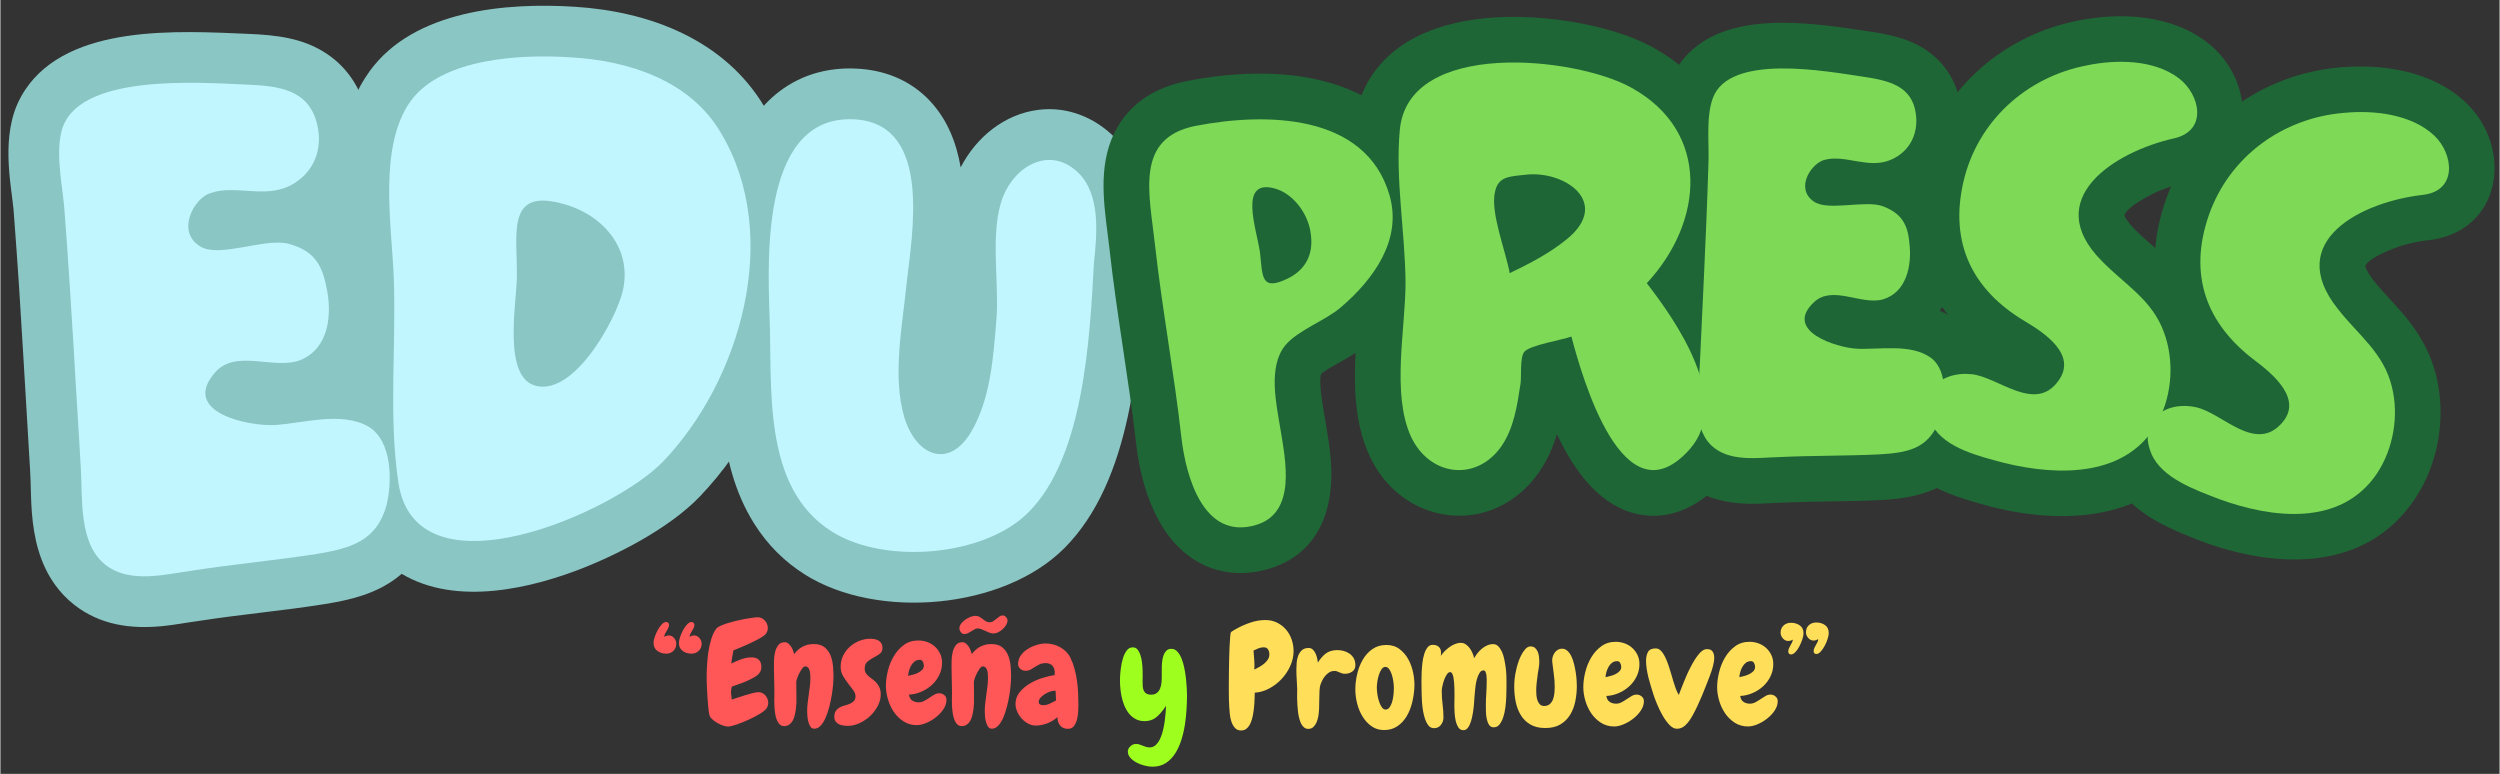
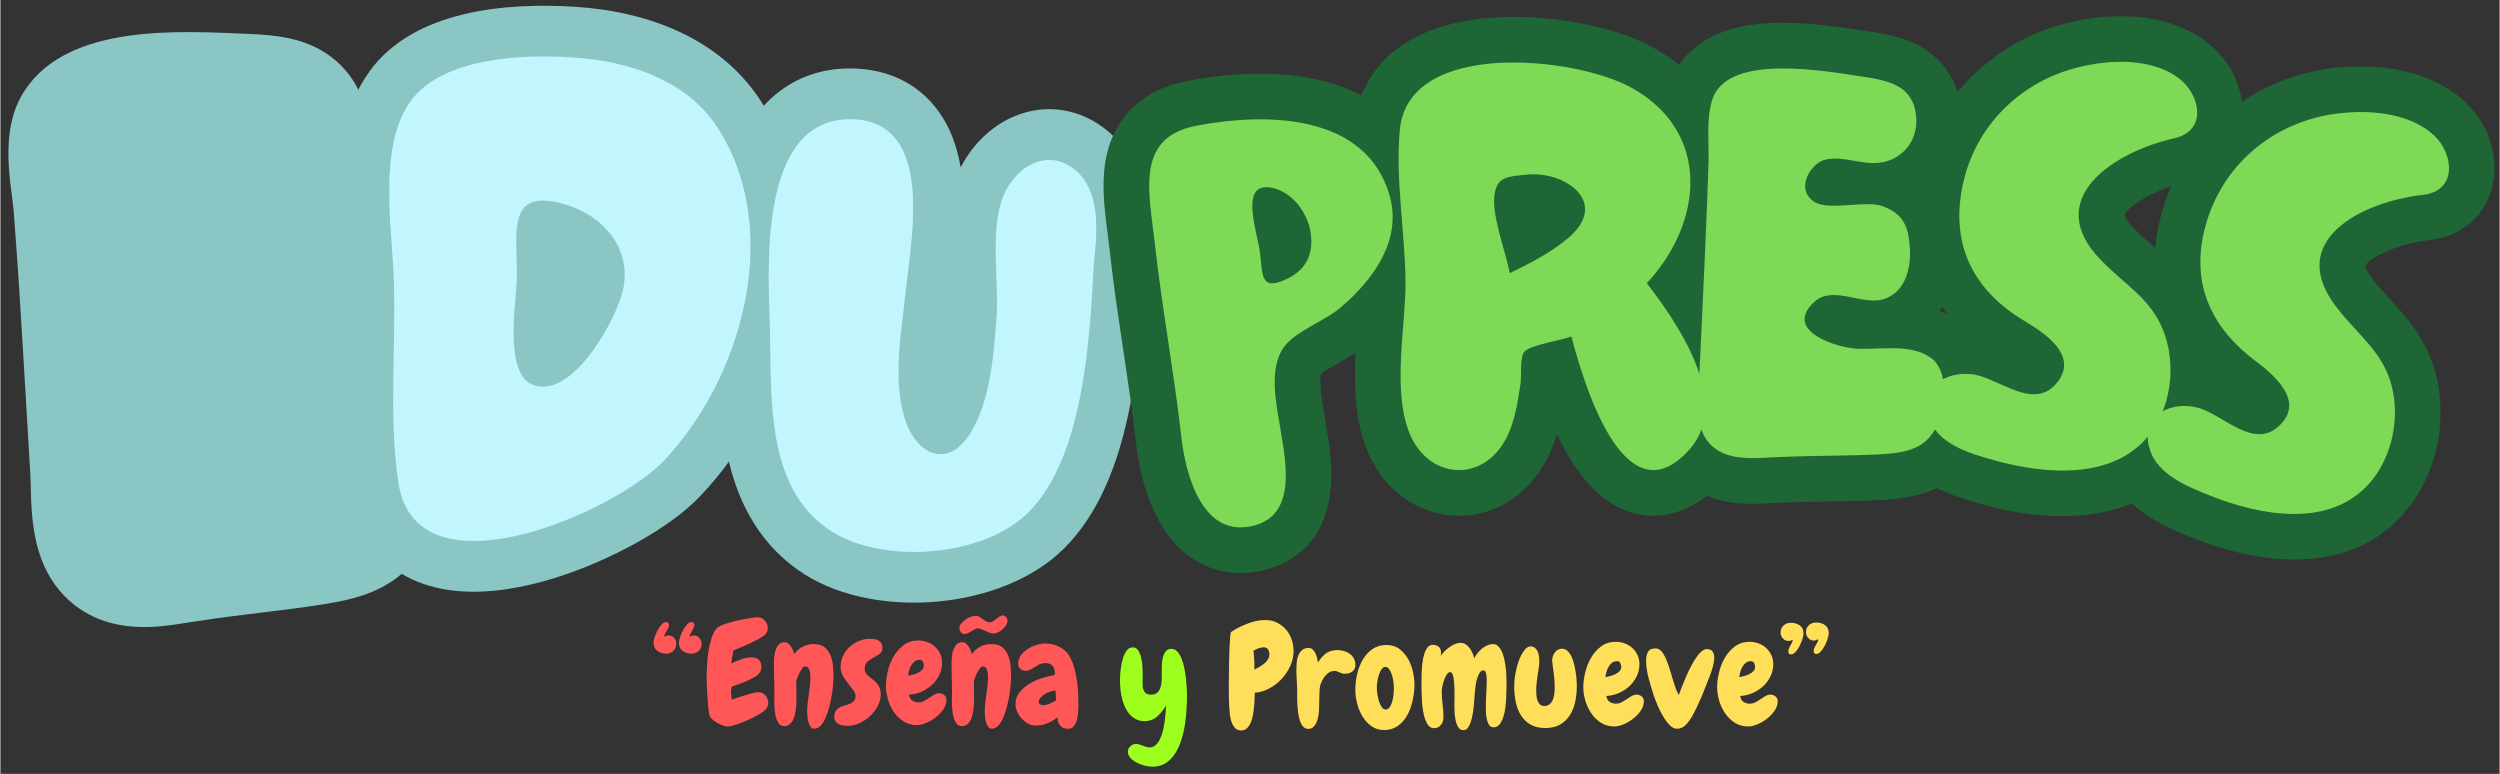
<svg xmlns="http://www.w3.org/2000/svg" xml:space="preserve" width="1163px" height="360px" version="1.1" style="shape-rendering:geometricPrecision; text-rendering:geometricPrecision; image-rendering:optimizeQuality; fill-rule:evenodd; clip-rule:evenodd" viewBox="0 0 1163 360.12">
  <rect x="0" y="0" width="1163" height="360.12" fill="#333333" stroke="none" />
  <defs>
    <style type="text/css">
   
    .fil2 {fill:#1E6636}
    .fil0 {fill:#8AC6C4}
    .fil3 {fill:#7ED957;fill-rule:nonzero}
    .fil5 {fill:#9EFF1F;fill-rule:nonzero}
    .fil1 {fill:#C2F6FF;fill-rule:nonzero}
    .fil4 {fill:#FF5757;fill-rule:nonzero}
    .fil6 {fill:#FFDE59;fill-rule:nonzero}
   
  </style>
  </defs>
  <g id="Capa_x0020_1">
    <path class="fil0" d="M263.34 138.04c1.67,-3.3 2.9,-6.25 3.3,-8.11 0.74,-3.35 -0.59,-6.03 -2.8,-8.07 0.02,0.48 0.04,0.93 0.05,1.32 0.04,1.91 0.07,3.81 0.05,5.72 -0.02,2.13 -0.29,5.41 -0.6,9.14z" />
    <path class="fil0" d="M161.91 228.53c-5.17,-33.09 -1.16,-65.54 -2.48,-98.62 -0.49,-12.38 -1.91,-24.62 -2.14,-37.06 -0.39,-20.68 2.04,-42.5 14.54,-59.73 20.57,-28.37 63.41,-32.03 95.65,-29.96 34.77,2.23 69.54,15.36 88.12,46.64 33.8,56.93 13.68,135.56 -30.17,181.3 -14.12,14.73 -38.68,27.42 -57.63,34.51 -26.24,9.8 -61.55,16.59 -85.75,-1.74 -11.5,-8.7 -17.94,-21.25 -20.14,-35.34z" />
    <path class="fil0" d="M157.61 98.79c8.98,6.79 14.54,16.69 17.09,29.46 3.45,15.3 1.99,31.79 -5.96,44.39 4.93,1.04 9.74,2.79 14.38,5.47l0.18 0.1 0.18 0.11c20.91,12.6 24.5,40.76 19.1,62.58l-0.09 0.37 -0.11 0.36c-3.08,10.96 -8.86,20.41 -18.02,27.32 -9.88,7.44 -21.3,10.2 -33.26,12.13 -19.33,3.11 -38.85,4.78 -58.18,7.79l-0.28 0.04 -0.27 0.04c-5.68,0.75 -11.24,1.85 -16.97,2.42 -14.81,1.46 -29.05,-0.52 -41.08,-9.95 -3.38,-2.65 -6.35,-5.76 -8.86,-9.24 -7.15,-9.9 -9.86,-21.6 -10.82,-33.57 -0.53,-6.48 -0.43,-12.91 -0.8,-19.37 -1.03,-18.03 -2.17,-36.06 -3.21,-54.08 -1.21,-21.05 -2.58,-42.09 -4.18,-63.11l-0.03 -0.28 -0.01 -0.29c-0.3,-5.78 -1.33,-11.74 -1.93,-17.52 -0.99,-9.43 -1.29,-18.98 0.96,-28.26 1.2,-4.94 3.24,-9.61 6.05,-13.85 20.48,-30.83 71.57,-27.44 104.06,-26.08 12.99,0.55 25.51,1.92 36.6,9.44 9.54,6.47 15.52,15.96 18.21,27.08 4.2,17.4 -0.64,34.7 -12.75,46.5z" />
-     <path class="fil1" d="M89.28 265.54c19.42,-3.03 38.97,-4.79 58.07,-7.78 15.96,-2.65 27.68,-6.13 32.3,-22.53 2.68,-10.79 2.87,-29.92 -8.36,-36.68 -12.55,-7.26 -30.4,-1.54 -43.69,-0.76 -12.03,0.64 -43.92,-5.83 -27.75,-24.43 9.63,-11.21 27.59,-1.02 39.81,-5.83 13.41,-5.56 14.89,-21.64 11.94,-34.37 -2.12,-10.92 -6.56,-16.81 -17.7,-19.77 -10.79,-2.67 -31.78,6.57 -40.6,1.46 -11.85,-6.7 -3.35,-22.57 4.35,-24.98 11.66,-4.1 25.44,2.71 37.49,-3.67 10.55,-5.58 15.11,-16.57 12.26,-28.36 -3.97,-16.45 -18.13,-17.81 -32.84,-18.48 -21.74,-0.87 -79.54,-5.54 -86.17,21.91 -2.89,11.77 0.99,27.27 1.6,38.99 1.62,21.15 2.92,42.34 4.22,63.53 0.96,18.05 2.24,36.06 3.21,54.1 0.87,14.23 -1.04,35.13 11.46,44.94 11.46,8.97 27.85,4.36 40.4,2.71z" />
    <path class="fil0" d="M446.86 77.89c7.17,-13.94 20.28,-24.8 36.18,-26.78 13.37,-1.67 26.05,3.39 35.48,12.82 16.47,16.47 16.12,39.05 13.88,60.45 -2.31,42.23 -5.95,99.38 -37.36,130.78 -28.39,28.38 -86.73,33.41 -120.47,12.33 -9.73,-6.08 -17.71,-14.11 -23.8,-23.82 -18.33,-29.25 -15.25,-63.48 -16.47,-96.2 -0.56,-15.16 -0.8,-30.14 0.86,-45.26 2.39,-21.81 8.99,-45.55 27.18,-59.54 11.14,-8.57 24.56,-11.78 38.44,-10.58 12.18,1.05 23.26,5.84 31.71,14.8 8.17,8.66 12.41,19.56 14.37,31z" />
    <path class="fil1" d="M387.08 247.46c24.46,15.36 70.83,11.55 91.26,-9 25.95,-25.81 28.63,-81.5 30.52,-115.96 1.4,-13.23 3.23,-31.5 -7.04,-41.88 -12.92,-12.81 -29.21,-3.99 -35.19,10.76 -6.42,16.31 -1.69,39.89 -3.15,57.55 -1.43,17.36 -2.72,36.94 -11.94,52.38 -10.28,16.94 -25.35,10.94 -30.87,-6.99 -5.72,-19.21 -0.93,-42.64 1,-62.17 2.5,-22.66 12.07,-73.33 -22.92,-76.53 -44.49,-3.66 -41.74,63.26 -40.85,90.97 1.38,33.47 -3.76,80.37 29.18,100.87z" />
    <path class="fil1" d="M185.24 224.89c8.55,54.13 100.35,13.61 123.15,-10.13 35.77,-37.35 55.71,-104.78 26.9,-152.9 -14.24,-24.37 -42.73,-33.55 -69.32,-35.14 -22.8,-1.58 -60.15,0 -75.03,20.26 -15.19,21.21 -8.86,57.62 -7.91,81.99 1.26,31.34 -2.53,64.9 2.21,95.92zm64.27 -45.27c-16.15,-3.48 -9.18,-39.25 -9.18,-50.96 0.31,-19 -5.07,-40.52 19.94,-34.19 18.99,4.43 33.87,20.26 29.44,40.52 -2.85,12.98 -22.16,48.75 -40.2,44.63z" />
    <path class="fil2" d="M614.57 173.98c-1.37,4.29 1.41,18.23 2.05,22.16 0.99,6.1 2.05,12.08 2.52,18.26 1.69,22.2 -5.43,43.34 -28.82,50.28 -11.28,3.36 -22.91,2.62 -33.22,-3.29 -18.74,-10.75 -26.29,-34.77 -28.6,-55.02 -3.44,-30.18 -9.03,-60.07 -12.36,-90.28 -0.27,-2.4 -0.57,-4.79 -0.88,-7.18 -2.16,-16.71 -4.33,-34.37 4.52,-49.71 7.02,-12.15 18.78,-18.82 32.27,-21.47 11.82,-2.32 24.04,-3.62 36.08,-3.46 35.2,0.46 68.27,14.29 78.75,50.78 8.42,29.3 -7.52,55.29 -28.99,73.86 -4.83,4.18 -10.31,7.23 -15.83,10.36 -1.78,1.01 -5.78,3.17 -7.49,4.71z" />
    <path class="fil2" d="M902.46 144.64c2.95,1.22 5.79,2.77 8.5,4.76l0.16 0.11 0.15 0.11c16.39,12.42 17.17,36.09 10.67,53.96l-0.12 0.32 -0.12 0.31c-8.45,21.13 -24.98,27.32 -46.08,28.46 -15.58,0.83 -31.18,0.51 -46.75,1.26l-0.25 0.01 -0.25 0.01c-4.59,0.11 -9.1,0.52 -13.72,0.49 -12.5,-0.1 -24.18,-3.1 -33.38,-12.04 -2.62,-2.54 -4.85,-5.43 -6.66,-8.6 -8.43,-14.76 -5.83,-28.58 -5.06,-44.24 0.71,-14.37 1.32,-28.74 2.02,-43.1 0.81,-16.76 1.5,-33.52 2,-50.29l0.01 -0.25 0.01 -0.26c0.25,-4.55 -0.06,-9.33 -0.05,-13.92 0.01,-7.84 0.62,-15.67 3.28,-23.11 1.47,-4.09 3.61,-7.86 6.38,-11.2 19.58,-23.61 60.18,-16.72 86.86,-12.74 10.73,1.6 20.86,3.89 29.41,11.11 7.47,6.32 11.71,14.89 12.98,24.53 1.85,14.05 -2.99,27.34 -12.85,36.24 5.76,6.3 8.98,14.48 9.89,24.35 1.38,11.92 -0.78,24.23 -7.03,33.72z" />
    <path class="fil2" d="M724.31 202c-1.84,6.25 -4.45,12.25 -8.53,18.04 -21.35,30.27 -63.68,24.98 -78.77,-8.2 -6.85,-15.03 -7.23,-32.24 -6.34,-48.45 0.57,-10.5 2.01,-21.4 1.96,-31.86 -0.13,-24.44 -4.8,-48.18 -2.59,-72.85 0.89,-9.86 4.36,-19.04 10.53,-26.81 16.41,-20.66 46.24,-25.02 70.99,-23.84 18.28,0.87 41.57,5.23 57.71,14.18 43.88,24.32 47.85,72.53 23.46,109.97 4.06,5.96 7.82,12.12 11.09,18.52 11.91,23.25 17.14,50.92 -1.65,72.27 -9.99,11.37 -23.54,19.3 -39.16,16.5 -17.89,-3.2 -30.15,-19.28 -38.7,-37.47z" />
    <path class="fil3" d="M786.22 208.94c19.59,-22.42 -6.39,-59.45 -20.07,-77.15 26.48,-28.49 29.97,-70.46 -7.18,-90.99 -26.09,-14.52 -104.05,-22.71 -107.76,19.78 -2.13,22.66 2.48,47.6 2.67,70.84 0.04,21.24 -6.59,51.55 2.47,71.62 8.42,18.34 30.15,21.55 42.06,4.75 5.95,-8.52 7.44,-19.25 8.98,-29.22 0.51,-3.33 -0.38,-12.11 1.7,-14.79 2.54,-3.22 18.04,-5.62 21.97,-7.17 4.88,18.34 24.11,87.47 55.16,52.33zm-83.87 -81.83c-1.74,-9.98 -9.16,-28.4 -6.82,-37.92 1.51,-6.94 6.31,-7.04 13.83,-7.84 18.54,-2.38 40.39,12.96 19.64,29.9 -8.11,6.66 -17.37,11.39 -26.65,15.86z" />
    <path class="fil3" d="M584.27 244.31c19.01,-5.64 13.76,-30.07 11.37,-44.76 -1.81,-11.2 -5.97,-28.91 2.36,-38.95 6,-7.11 18.83,-11.49 25.98,-17.76 15.02,-12.91 28.4,-31.18 22.47,-51.92 -11.11,-38.56 -58.36,-38.54 -90.31,-32.33 -28.45,5.64 -21.43,31.57 -18.88,55.17 3.36,30.11 8.96,59.85 12.36,90.2 2.04,17.3 10.04,47.67 34.65,40.35zm15.06 -114.83c-13,6.45 -11.93,-1.13 -13.17,-11.91 -1.53,-10.99 -10.59,-35.32 7.71,-29.61 8.65,2.94 15.03,12.38 15.95,21.17 1.21,9 -2.22,16.19 -10.49,20.35z" />
    <path class="fil2" d="M1018.75 167.74c-16.46,-20.8 -20.84,-46.58 -11.15,-74.48 12.24,-35.27 44.22,-58.69 81.12,-61.91 20.36,-1.78 43.24,1.83 58.59,16.4 22.3,21.19 16.74,60.12 -17.41,64.03 -4.06,0.46 -8.13,1.29 -12.05,2.43 -3.71,1.08 -15.54,5.53 -17.33,9.49 0.16,1.8 2.87,5.59 3.84,6.81 5.33,6.74 11.63,12.56 16.9,19.47 5.8,7.6 10.02,15.71 12.29,25.05 4.65,19.15 1.06,40.68 -9.93,57.09 -22.79,34.08 -64.09,32.61 -98.48,20.08l-0.22 -0.08 -0.22 -0.08c-17.18,-6.69 -35.13,-13.88 -43.11,-32.14 -12.56,-28.75 8.98,-53.65 37.16,-52.16z" />
    <path class="fil2" d="M911.94 152.83c-18.64,-18.88 -25.8,-44.01 -19.2,-72.84 8.33,-36.39 37.58,-63.15 73.9,-70.37 20.05,-3.99 43.19,-2.9 60.03,9.92 24.48,18.64 23.18,57.94 -10.33,65.54 -3.99,0.91 -7.94,2.17 -11.72,3.73 -3.57,1.48 -14.84,7.19 -16.19,11.32 0.35,1.77 3.46,5.25 4.55,6.36 6.04,6.11 12.94,11.21 18.93,17.51 6.59,6.92 11.66,14.52 14.94,23.56 6.71,18.53 5.48,40.32 -3.65,57.84 -18.95,36.36 -60.17,39.39 -95.72,30.68l-0.22 -0.05 -0.23 -0.06c-17.81,-4.78 -36.43,-9.98 -46.35,-27.26 -6.66,-11.61 -7.86,-25.38 -1,-37.22 6.77,-11.67 19.25,-17.89 32.26,-18.66z" />
    <path class="fil3" d="M932.54 215.44c25.53,6.25 57.87,6.77 71.81,-19.87 6.38,-12.35 7.23,-27.97 2.51,-40.78 -5.5,-15.4 -18.31,-22.33 -29,-33.37 -28.64,-28.8 5.91,-50.87 33.78,-57.06 15.75,-3.7 11.89,-20.49 2.15,-27.91 -11.63,-8.85 -29.35,-8.86 -43.01,-5.99 -28.05,5.42 -50.83,25.98 -57.32,54.27 -6.51,28.54 4.27,50.22 28.57,64.72 8.91,5.32 24.73,15.55 15.56,27.91 -10.91,15 -28.15,-2.17 -40.46,-3.24 -14.55,-1.51 -26.37,9.37 -18.02,24.01 6.17,10.65 22.3,14.32 33.43,17.31z" />
    <path class="fil3" d="M827.84 212.7c15.63,-0.75 31.27,-0.5 46.65,-1.26 12.85,-0.75 22.43,-2.52 27.48,-15.12 3.02,-8.32 4.79,-23.45 -3.53,-29.76 -9.33,-6.8 -23.95,-3.78 -34.54,-4.28 -9.58,-0.51 -34.29,-8.32 -19.92,-21.68 8.57,-8.07 21.93,1.51 32.02,-1.27 11.09,-3.27 13.61,-15.88 12.35,-26.22 -0.75,-8.82 -3.78,-13.86 -12.35,-17.14 -8.32,-3.03 -25.72,2.52 -32.27,-2.27 -8.83,-6.3 -0.76,-18.15 5.54,-19.41 9.58,-2.27 19.92,4.28 30.01,0.25 8.82,-3.53 13.36,-11.85 12.1,-21.43 -1.77,-13.36 -12.86,-15.63 -24.46,-17.4 -17.14,-2.52 -62.53,-11.09 -70.09,10.09 -3.28,9.07 -1.51,21.68 -2.02,31.01 -0.5,16.89 -1.26,33.78 -2.01,50.68 -0.76,14.37 -1.26,28.74 -2.02,43.11 -0.5,11.34 -3.78,27.73 5.29,36.56 8.32,8.06 21.69,5.8 31.77,5.54z" />
    <path class="fil3" d="M1032.41 232.23c24.69,9 56.79,13.03 73.55,-11.92 7.69,-11.59 10.23,-27.02 6.93,-40.27 -3.79,-15.91 -15.77,-24.19 -25.19,-36.33 -25.34,-31.74 11.41,-49.92 39.79,-53.05 16.06,-1.96 14.05,-19.06 5.18,-27.5 -10.61,-10.06 -28.21,-12 -42.1,-10.64 -28.48,2.34 -53.36,20.29 -62.9,47.7 -9.58,27.67 -1.22,50.39 21.36,67.45 8.27,6.26 22.89,18.15 12.43,29.44 -12.48,13.73 -27.75,-5.23 -39.87,-7.62 -14.3,-3.09 -27.23,6.43 -20.52,21.9 4.96,11.26 20.6,16.66 31.34,20.84z" />
    <path class="fil4" d="M326.32 299.49c0,1.39 -0.45,2.51 -1.36,3.39 -0.92,0.87 -2.04,1.3 -3.38,1.3 -1.57,0 -2.93,-0.42 -4.1,-1.27 -1.17,-0.85 -1.75,-2.1 -1.75,-3.75 0,-0.69 0.18,-1.6 0.55,-2.7 0.37,-1.11 0.83,-2.19 1.4,-3.23 0.56,-1.05 1.19,-1.93 1.88,-2.67 0.7,-0.74 1.39,-1.11 2.09,-1.11 0.34,0 0.64,0.13 0.91,0.39 0.25,0.27 0.39,0.57 0.39,0.91 0,0.52 -0.13,1.02 -0.37,1.5 -0.23,0.48 -0.49,0.94 -0.78,1.4 -0.28,0.47 -0.53,0.92 -0.74,1.38 -0.23,0.45 -0.33,0.9 -0.33,1.33 0.65,-0.43 1.35,-0.66 2.08,-0.66 0.96,0 1.78,0.4 2.47,1.22 0.7,0.8 1.04,1.65 1.04,2.57zm-11.79 0c0,1.39 -0.45,2.51 -1.34,3.39 -0.89,0.87 -2.02,1.3 -3.41,1.3 -1.52,0 -2.87,-0.42 -4.06,-1.27 -1.19,-0.85 -1.79,-2.12 -1.79,-3.82 0,-0.69 0.19,-1.57 0.55,-2.66 0.37,-1.09 0.84,-2.16 1.4,-3.2 0.56,-1.05 1.19,-1.93 1.88,-2.67 0.7,-0.74 1.39,-1.11 2.09,-1.11 0.39,0 0.7,0.13 0.93,0.39 0.25,0.27 0.37,0.57 0.37,0.91 0,0.52 -0.12,1.02 -0.37,1.5 -0.23,0.48 -0.49,0.94 -0.77,1.4 -0.28,0.47 -0.55,0.92 -0.78,1.38 -0.24,0.45 -0.34,0.9 -0.29,1.33 0.64,-0.43 1.34,-0.66 2.08,-0.66 1,0 1.83,0.4 2.5,1.22 0.67,0.8 1.01,1.65 1.01,2.57zm42.78 27.56c0,0.82 -0.22,1.62 -0.65,2.4 -0.44,0.74 -1.46,1.61 -3.06,2.61 -1.61,0.99 -3.39,1.93 -5.34,2.82 -1.96,0.89 -3.84,1.66 -5.67,2.28 -1.82,0.63 -3.17,0.94 -4.04,0.94 -0.6,0 -1.32,-0.14 -2.14,-0.42 -0.82,-0.29 -1.66,-0.64 -2.48,-1.08 -0.82,-0.43 -1.58,-0.93 -2.24,-1.5 -0.68,-0.55 -1.17,-1.1 -1.47,-1.62 -0.18,-0.31 -0.34,-0.91 -0.49,-1.82 -0.15,-0.91 -0.29,-1.98 -0.39,-3.2 -0.11,-1.21 -0.21,-2.5 -0.3,-3.86 -0.09,-1.37 -0.15,-2.68 -0.22,-3.91 -0.07,-1.24 -0.11,-2.34 -0.13,-3.29 -0.02,-0.96 -0.04,-1.66 -0.04,-2.09 0,-1.6 0.06,-3.44 0.17,-5.53 0.1,-2.08 0.31,-4.18 0.61,-6.29 0.31,-2.1 0.76,-4.12 1.35,-6.05 0.57,-1.94 1.37,-3.57 2.37,-4.91 0.3,-0.39 0.91,-0.8 1.82,-1.25 0.92,-0.43 1.98,-0.84 3.23,-1.23 1.23,-0.39 2.56,-0.75 3.99,-1.11 1.44,-0.34 2.83,-0.63 4.15,-0.88 1.32,-0.23 2.52,-0.43 3.61,-0.57 1.09,-0.16 1.91,-0.24 2.47,-0.24 0.65,0 1.27,0.15 1.86,0.42 0.59,0.28 1.09,0.67 1.5,1.14 0.41,0.47 0.73,1.01 0.98,1.6 0.23,0.57 0.35,1.2 0.35,1.85 0,0.56 -0.08,1.03 -0.22,1.42 -0.16,0.39 -0.39,0.83 -0.69,1.3 -0.43,0.57 -1.34,1.25 -2.73,2.02 -1.39,0.78 -2.9,1.55 -4.52,2.31 -1.62,0.76 -3.19,1.44 -4.69,2.05 -1.49,0.61 -2.54,1.04 -3.15,1.3 -0.17,1 -0.36,2.01 -0.55,3.03 -0.2,1.01 -0.34,2.04 -0.42,3.09 1.34,-0.7 2.85,-1.35 4.54,-1.96 1.69,-0.61 3.3,-0.91 4.81,-0.91 3.08,0 4.62,1.51 4.62,4.55 0,0.74 -0.14,1.38 -0.42,1.95 -0.29,0.56 -0.65,1.06 -1.11,1.49 -0.46,0.43 -0.98,0.81 -1.56,1.14 -0.58,0.32 -1.16,0.64 -1.73,0.94 -1.39,0.74 -2.84,1.37 -4.35,1.92 -1.52,0.54 -3.05,1.07 -4.57,1.61 -0.09,0.35 -0.16,0.74 -0.25,1.16 -0.09,0.43 -0.14,0.84 -0.14,1.24 0,0.61 0.05,1.22 0.14,1.83 0.09,0.6 0.16,1.21 0.25,1.82 0.52,-0.18 1.36,-0.45 2.51,-0.85 1.16,-0.39 2.36,-0.78 3.62,-1.17 1.26,-0.39 2.47,-0.72 3.65,-1.01 1.16,-0.28 2.04,-0.42 2.6,-0.42 0.65,0 1.26,0.14 1.83,0.42 0.57,0.28 1.04,0.65 1.43,1.11 0.39,0.46 0.7,0.98 0.95,1.59 0.23,0.61 0.35,1.21 0.35,1.82zm21.37 12.05c-0.74,0 -1.33,-0.33 -1.76,-1.01 -0.44,-0.68 -0.76,-1.44 -0.98,-2.32 -0.22,-0.87 -0.36,-1.76 -0.42,-2.64 -0.07,-0.89 -0.1,-1.58 -0.1,-2.06 0,-1.31 0.07,-2.61 0.23,-3.92 0.14,-1.3 0.32,-2.61 0.51,-3.91 0.2,-1.31 0.38,-2.62 0.52,-3.92 0.16,-1.31 0.24,-2.61 0.24,-3.92 0,-0.52 -0.03,-1.09 -0.07,-1.7 -0.04,-0.61 -0.14,-1.18 -0.29,-1.72 -0.15,-0.55 -0.41,-1 -0.75,-1.35 -0.35,-0.34 -0.8,-0.52 -1.37,-0.52 -0.39,0 -0.82,0.31 -1.3,0.95 -0.47,0.63 -0.91,1.35 -1.32,2.15 -0.41,0.8 -0.77,1.61 -1.05,2.41 -0.27,0.81 -0.42,1.41 -0.42,1.8 0,0.96 0.01,1.92 0.03,2.9 0.03,0.98 0.04,1.96 0.04,2.96l0 3.79c-0.05,0.78 -0.11,1.59 -0.2,2.41 -0.08,0.84 -0.21,1.64 -0.39,2.42 -0.12,0.78 -0.32,1.54 -0.58,2.25 -0.26,0.72 -0.6,1.35 -1.01,1.9 -0.41,0.54 -0.9,0.99 -1.46,1.33 -0.56,0.34 -1.24,0.52 -2.02,0.52 -0.86,0 -1.57,-0.28 -2.14,-0.84 -0.57,-0.57 -1.02,-1.3 -1.37,-2.19 -0.34,-0.89 -0.6,-1.89 -0.74,-3 -0.15,-1.11 -0.27,-2.2 -0.33,-3.25 -0.06,-1.07 -0.08,-2.05 -0.06,-2.95 0.02,-0.89 0.04,-1.59 0.04,-2.11l0 -3.06c0,-1.66 -0.04,-3.29 -0.1,-4.89 -0.07,-1.61 -0.1,-3.22 -0.1,-4.83 0,-0.87 0.01,-1.98 0.03,-3.32 0.02,-1.35 0.18,-2.67 0.49,-3.95 0.3,-1.29 0.8,-2.38 1.5,-3.3 0.69,-0.91 1.71,-1.36 3.05,-1.36 0.61,0 1.16,0.2 1.63,0.6 0.47,0.39 0.9,0.88 1.27,1.43 0.37,0.57 0.67,1.18 0.91,1.82 0.23,0.66 0.42,1.22 0.56,1.7 0.43,-0.61 0.94,-1.2 1.52,-1.75 0.59,-0.57 1.25,-1.07 1.99,-1.5 0.73,-0.44 1.56,-0.78 2.47,-1.05 0.91,-0.25 1.95,-0.39 3.12,-0.39 2.21,0 3.94,0.54 5.18,1.6 1.23,1.07 2.14,2.39 2.73,3.98 0.58,1.59 0.95,3.29 1.07,5.12 0.13,1.82 0.2,3.48 0.2,4.95 0,0.75 -0.07,1.84 -0.2,3.29 -0.12,1.47 -0.33,3.07 -0.61,4.83 -0.29,1.76 -0.67,3.57 -1.15,5.41 -0.47,1.86 -1.04,3.54 -1.7,5.06 -0.65,1.52 -1.42,2.76 -2.31,3.72 -0.9,0.95 -1.91,1.43 -3.03,1.43zm31.78 -37.62c0,1.26 -0.42,2.19 -1.28,2.79 -0.85,0.61 -1.8,1.19 -2.85,1.73 -1.05,0.53 -2,1.18 -2.86,1.91 -0.85,0.75 -1.27,1.85 -1.27,3.32 0,0.78 0.19,1.46 0.55,2.01 0.38,0.57 0.83,1.08 1.38,1.54 0.54,0.45 1.14,0.92 1.8,1.4 0.65,0.47 1.25,1.02 1.8,1.62 0.54,0.61 1,1.34 1.38,2.21 0.36,0.88 0.55,1.93 0.55,3.19 0,1.82 -0.47,3.61 -1.4,5.36 -0.93,1.77 -2.13,3.32 -3.59,4.69 -1.45,1.36 -3.1,2.46 -4.93,3.29 -1.82,0.82 -3.63,1.23 -5.41,1.23 -0.74,0 -1.47,-0.06 -2.22,-0.17 -0.73,-0.1 -1.4,-0.31 -1.99,-0.61 -0.59,-0.31 -1.07,-0.73 -1.46,-1.27 -0.39,-0.54 -0.59,-1.25 -0.59,-2.12 0,-1.21 0.24,-2.15 0.72,-2.82 0.48,-0.68 1.09,-1.21 1.82,-1.6 0.75,-0.39 1.55,-0.69 2.39,-0.91 0.84,-0.21 1.64,-0.49 2.39,-0.81 0.73,-0.32 1.34,-0.74 1.82,-1.27 0.48,-0.52 0.72,-1.25 0.72,-2.21 0,-0.91 -0.35,-1.85 -1.08,-2.83 -0.72,-0.98 -1.51,-2.02 -2.38,-3.12 -0.87,-1.11 -1.67,-2.29 -2.39,-3.54 -0.72,-1.27 -1.08,-2.65 -1.08,-4.17 0,-1.86 0.38,-3.59 1.14,-5.17 0.76,-1.58 1.79,-2.96 3.07,-4.12 1.29,-1.18 2.75,-2.1 4.41,-2.77 1.65,-0.68 3.4,-1.01 5.22,-1.01 0.7,0 1.39,0.07 2.07,0.2 0.66,0.12 1.26,0.35 1.78,0.68 0.53,0.32 0.95,0.75 1.28,1.3 0.32,0.54 0.49,1.22 0.49,2.05zm29.8 24.19c0,1.47 -0.46,2.91 -1.4,4.32 -0.93,1.41 -2.1,2.67 -3.51,3.77 -1.4,1.11 -2.91,2 -4.51,2.66 -1.6,0.68 -3.07,1.02 -4.42,1.02 -2.29,0 -4.33,-0.58 -6.13,-1.73 -1.8,-1.15 -3.31,-2.62 -4.52,-4.39 -1.21,-1.78 -2.13,-3.75 -2.75,-5.89 -0.64,-2.16 -0.95,-4.24 -0.95,-6.29 0,-2.16 0.3,-4.49 0.91,-6.96 0.6,-2.48 1.52,-4.76 2.77,-6.85 1.23,-2.07 2.79,-3.8 4.67,-5.19 1.88,-1.39 4.12,-2.09 6.72,-2.09 1.48,0 2.89,0.24 4.24,0.74 1.34,0.5 2.51,1.21 3.51,2.12 0.98,0.92 1.8,2 2.39,3.26 0.62,1.25 0.92,2.66 0.92,4.23 0,2.03 -0.44,3.94 -1.3,5.72 -0.87,1.79 -2.01,3.32 -3.45,4.63 -1.43,1.3 -3.07,2.36 -4.93,3.16 -1.86,0.8 -3.78,1.24 -5.72,1.33 0.18,1.27 0.68,2.18 1.52,2.74 0.85,0.57 1.86,0.86 3.02,0.86 0.87,0 1.71,-0.22 2.54,-0.66 0.82,-0.43 1.62,-0.92 2.4,-1.45 0.77,-0.55 1.55,-1.03 2.31,-1.47 0.75,-0.43 1.52,-0.65 2.3,-0.65 0.86,0 1.64,0.27 2.33,0.84 0.7,0.57 1.04,1.3 1.04,2.22zm-10.53 -15.96c0,-0.57 -0.15,-1.15 -0.45,-1.75 -0.3,-0.61 -0.78,-0.91 -1.43,-0.91 -0.95,0 -1.75,0.24 -2.39,0.74 -0.66,0.5 -1.2,1.13 -1.63,1.89 -0.43,0.75 -0.77,1.56 -1.01,2.43 -0.23,0.87 -0.37,1.67 -0.42,2.4 0.61,-0.13 1.33,-0.3 2.18,-0.52 0.84,-0.21 1.64,-0.51 2.4,-0.88 0.75,-0.37 1.4,-0.83 1.94,-1.39 0.55,-0.56 0.81,-1.23 0.81,-2.01zm31.6 29.39c-0.74,0 -1.33,-0.33 -1.76,-1.01 -0.44,-0.68 -0.76,-1.44 -0.98,-2.32 -0.22,-0.87 -0.36,-1.76 -0.42,-2.64 -0.07,-0.89 -0.1,-1.58 -0.1,-2.06 0,-1.31 0.07,-2.61 0.23,-3.92 0.14,-1.3 0.32,-2.61 0.51,-3.91 0.2,-1.31 0.38,-2.62 0.52,-3.92 0.16,-1.31 0.24,-2.61 0.24,-3.92 0,-0.52 -0.03,-1.09 -0.07,-1.7 -0.04,-0.61 -0.14,-1.18 -0.29,-1.72 -0.15,-0.55 -0.41,-1 -0.75,-1.35 -0.35,-0.34 -0.8,-0.52 -1.37,-0.52 -0.39,0 -0.82,0.31 -1.3,0.95 -0.47,0.63 -0.91,1.35 -1.32,2.15 -0.41,0.8 -0.77,1.61 -1.05,2.41 -0.27,0.81 -0.42,1.41 -0.42,1.8 0,0.96 0.01,1.92 0.04,2.9 0.02,0.98 0.03,1.96 0.03,2.96l0 3.79c-0.05,0.78 -0.11,1.59 -0.2,2.41 -0.08,0.84 -0.21,1.64 -0.39,2.42 -0.12,0.78 -0.32,1.54 -0.58,2.25 -0.26,0.72 -0.6,1.35 -1.01,1.9 -0.41,0.54 -0.9,0.99 -1.46,1.33 -0.56,0.34 -1.24,0.52 -2.02,0.52 -0.86,0 -1.57,-0.28 -2.14,-0.84 -0.57,-0.57 -1.02,-1.3 -1.37,-2.19 -0.34,-0.89 -0.59,-1.89 -0.74,-3 -0.15,-1.11 -0.27,-2.2 -0.33,-3.25 -0.06,-1.07 -0.08,-2.05 -0.06,-2.95 0.02,-0.89 0.04,-1.59 0.04,-2.11l0 -3.06c0,-1.66 -0.04,-3.29 -0.1,-4.89 -0.07,-1.61 -0.1,-3.22 -0.1,-4.83 0,-0.87 0.01,-1.98 0.03,-3.32 0.02,-1.35 0.18,-2.67 0.49,-3.95 0.3,-1.29 0.8,-2.38 1.5,-3.3 0.69,-0.91 1.71,-1.36 3.05,-1.36 0.61,0 1.16,0.2 1.63,0.6 0.47,0.39 0.9,0.88 1.27,1.43 0.37,0.57 0.67,1.18 0.91,1.82 0.23,0.66 0.42,1.22 0.56,1.7 0.43,-0.61 0.94,-1.2 1.52,-1.75 0.59,-0.57 1.25,-1.07 1.99,-1.5 0.73,-0.44 1.56,-0.78 2.47,-1.05 0.91,-0.25 1.95,-0.39 3.12,-0.39 2.22,0 3.94,0.54 5.18,1.6 1.23,1.07 2.14,2.39 2.73,3.98 0.58,1.59 0.95,3.29 1.07,5.12 0.13,1.82 0.2,3.48 0.2,4.95 0,0.75 -0.07,1.84 -0.2,3.29 -0.12,1.47 -0.33,3.07 -0.61,4.83 -0.29,1.76 -0.67,3.57 -1.15,5.41 -0.47,1.86 -1.04,3.54 -1.69,5.06 -0.66,1.52 -1.43,2.76 -2.32,3.72 -0.89,0.95 -1.91,1.43 -3.03,1.43zm7.33 -50.3c0,0.65 -0.22,1.34 -0.65,2.05 -0.44,0.72 -0.97,1.37 -1.62,1.96 -0.66,0.58 -1.35,1.06 -2.09,1.43 -0.74,0.37 -1.43,0.55 -2.08,0.55 -0.65,0 -1.29,-0.12 -1.92,-0.35 -0.63,-0.25 -1.26,-0.51 -1.89,-0.82 -0.63,-0.3 -1.24,-0.57 -1.85,-0.81 -0.61,-0.24 -1.21,-0.36 -1.83,-0.36 -0.47,0 -0.95,0.14 -1.43,0.42 -0.48,0.28 -0.98,0.59 -1.5,0.91 -0.52,0.33 -1.05,0.63 -1.59,0.88 -0.54,0.27 -1.07,0.39 -1.6,0.39 -0.7,0 -1.25,-0.29 -1.68,-0.88 -0.44,-0.59 -0.66,-1.18 -0.66,-1.79 0,-0.73 0.26,-1.45 0.78,-2.14 0.52,-0.7 1.18,-1.32 1.95,-1.87 0.78,-0.54 1.6,-0.97 2.45,-1.3 0.84,-0.32 1.6,-0.48 2.24,-0.48 0.74,0 1.38,0.15 1.92,0.45 0.55,0.3 1.06,0.66 1.53,1.05 0.48,0.38 0.97,0.73 1.47,1.04 0.5,0.3 1.09,0.45 1.79,0.45 0.57,0 1.09,-0.16 1.59,-0.48 0.5,-0.33 1,-0.7 1.5,-1.11 0.5,-0.42 0.97,-0.78 1.43,-1.12 0.46,-0.32 0.94,-0.48 1.47,-0.48 0.61,0 1.13,0.26 1.58,0.78 0.46,0.53 0.69,1.07 0.69,1.63zm32.98 39.25c0,0.78 -0.03,1.8 -0.1,3.05 -0.07,1.26 -0.24,2.49 -0.54,3.68 -0.31,1.19 -0.78,2.22 -1.44,3.09 -0.64,0.86 -1.55,1.3 -2.72,1.3 -1.6,0 -2.83,-0.51 -3.7,-1.55 -0.86,-1.03 -1.27,-2.33 -1.23,-3.89 -1.39,1.22 -2.96,2.17 -4.72,2.86 -1.75,0.7 -3.54,1.05 -5.36,1.05 -1.27,0 -2.46,-0.3 -3.59,-0.92 -1.12,-0.61 -2.12,-1.38 -2.99,-2.34 -0.87,-0.97 -1.57,-2.03 -2.09,-3.23 -0.52,-1.2 -0.78,-2.38 -0.78,-3.56 0,-2.08 0.65,-3.91 1.93,-5.47 1.27,-1.57 2.84,-2.9 4.71,-4.01 1.85,-1.1 3.84,-1.99 5.94,-2.63 2.1,-0.66 3.97,-1.09 5.62,-1.31 0,-0.22 0.01,-0.42 0.03,-0.58 0.02,-0.18 0.03,-0.37 0.03,-0.58 0,-1.33 -0.36,-2.4 -1.09,-3.21 -0.75,-0.81 -1.78,-1.22 -3.13,-1.22 -1.07,0 -2.01,0.19 -2.78,0.55 -0.78,0.37 -1.51,0.78 -2.2,1.24 -0.7,0.45 -1.39,0.86 -2.08,1.23 -0.7,0.38 -1.48,0.55 -2.34,0.55 -0.95,0 -1.76,-0.3 -2.43,-0.91 -0.67,-0.6 -1.01,-1.38 -1.01,-2.34 0,-1.43 0.43,-2.73 1.27,-3.91 0.84,-1.18 1.91,-2.17 3.19,-2.97 1.28,-0.81 2.65,-1.43 4.15,-1.88 1.49,-0.46 2.87,-0.69 4.12,-0.69 1.17,0 2.35,0.14 3.51,0.42 1.17,0.28 2.27,0.71 3.31,1.3 1.05,0.59 1.98,1.3 2.82,2.14 0.85,0.85 1.54,1.84 2.06,2.97 0.78,1.6 1.4,3.3 1.88,5.1 0.47,1.8 0.84,3.64 1.11,5.52 0.25,1.89 0.43,3.77 0.51,5.66 0.09,1.88 0.13,3.71 0.13,5.49zm-10.4 -2.1l-0.2 -4.44c-0.07,0 -0.16,-0.01 -0.25,-0.04 -0.09,-0.02 -0.18,-0.03 -0.26,-0.03 -0.56,0 -1.27,0.15 -2.12,0.42 -0.84,0.29 -1.65,0.68 -2.43,1.18 -0.79,0.5 -1.44,1.06 -1.99,1.67 -0.54,0.61 -0.81,1.24 -0.81,1.9 0,0.61 0.22,1.02 0.66,1.24 0.43,0.21 0.92,0.32 1.48,0.32 0.96,0 1.98,-0.25 3.06,-0.75 1.09,-0.5 2.04,-0.99 2.86,-1.47z" />
    <path class="fil5" d="M536.08 356.79c-1.05,0 -2.22,-0.17 -3.55,-0.49 -1.32,-0.32 -2.56,-0.79 -3.73,-1.4 -1.16,-0.6 -2.15,-1.35 -2.95,-2.21 -0.8,-0.87 -1.2,-1.87 -1.2,-2.99 0,-0.43 0.11,-0.87 0.32,-1.3 0.22,-0.43 0.51,-0.81 0.88,-1.13 0.36,-0.34 0.76,-0.59 1.2,-0.79 0.42,-0.19 0.87,-0.29 1.35,-0.29 0.52,0 1.02,0.08 1.52,0.22 0.49,0.16 1,0.35 1.53,0.56 0.55,0.22 1.11,0.41 1.64,0.59 0.54,0.17 1.11,0.25 1.72,0.25 1.08,0 2.01,-0.36 2.81,-1.1 0.8,-0.74 1.48,-1.7 2.04,-2.9 0.56,-1.18 1.02,-2.51 1.36,-3.96 0.34,-1.45 0.61,-2.89 0.81,-4.32 0.19,-1.44 0.33,-2.78 0.42,-4.03 0.08,-1.26 0.15,-2.28 0.19,-3.07 -1.51,2.31 -3.01,4.08 -4.51,5.31 -1.49,1.23 -3.31,1.85 -5.47,1.85 -1.65,0 -3.08,-0.34 -4.31,-1.04 -1.24,-0.69 -2.28,-1.6 -3.15,-2.73 -0.86,-1.14 -1.57,-2.42 -2.14,-3.88 -0.56,-1.45 -0.98,-2.96 -1.27,-4.52 -0.27,-1.57 -0.46,-3.1 -0.54,-4.6 -0.09,-1.5 -0.09,-2.87 0,-4.13 0.04,-0.95 0.15,-2.21 0.35,-3.74 0.19,-1.55 0.52,-3.06 0.95,-4.53 0.43,-1.48 1.03,-2.73 1.82,-3.75 0.78,-1.02 1.8,-1.49 3.05,-1.4 0.83,0.05 1.5,0.4 2.02,1.08 0.52,0.67 0.94,1.5 1.27,2.5 0.32,1 0.56,2.1 0.71,3.29 0.16,1.19 0.25,2.37 0.29,3.54 0.05,1.18 0.06,2.24 0.04,3.22 -0.03,0.98 -0.04,1.72 -0.04,2.24 0,0.75 0.02,1.48 0.07,2.23 0.04,0.73 0.2,1.38 0.45,1.97 0.26,0.59 0.66,1.06 1.2,1.4 0.54,0.35 1.3,0.53 2.29,0.53 1.12,0 2.01,-0.28 2.69,-0.85 0.67,-0.57 1.16,-1.27 1.48,-2.11 0.32,-0.84 0.53,-1.75 0.62,-2.73 0.09,-0.98 0.12,-1.9 0.12,-2.77 0,-0.61 0,-1.34 0,-2.21 0,-0.86 0.01,-1.78 0.03,-2.73 0.03,-0.96 0.12,-1.9 0.27,-2.82 0.16,-0.93 0.39,-1.78 0.71,-2.55 0.34,-0.75 0.77,-1.37 1.31,-1.85 0.55,-0.48 1.25,-0.71 2.12,-0.71 1.08,0 2.03,0.42 2.8,1.27 0.78,0.84 1.45,1.95 1.99,3.32 0.55,1.36 0.98,2.87 1.3,4.52 0.33,1.64 0.58,3.28 0.76,4.91 0.17,1.63 0.29,3.12 0.35,4.48 0.07,1.37 0.1,2.45 0.1,3.23 0,1.82 -0.06,3.89 -0.2,6.22 -0.12,2.32 -0.38,4.7 -0.74,7.15 -0.37,2.45 -0.92,4.86 -1.66,7.22 -0.73,2.36 -1.7,4.49 -2.89,6.35 -1.18,1.86 -2.64,3.36 -4.37,4.49 -1.73,1.12 -3.81,1.69 -6.23,1.69z" />
    <path class="fil6" d="M601.78 302.99c0,2.35 -0.51,4.65 -1.53,6.91 -1.02,2.26 -2.37,4.28 -4.06,6.09 -1.69,1.8 -3.62,3.28 -5.79,4.42 -2.15,1.16 -4.39,1.79 -6.68,1.92 -0.05,0.78 -0.08,1.77 -0.1,2.96 -0.03,1.19 -0.1,2.43 -0.23,3.73 -0.13,1.3 -0.32,2.6 -0.55,3.9 -0.25,1.3 -0.59,2.46 -1.05,3.5 -0.45,1.04 -1.04,1.88 -1.76,2.53 -0.71,0.65 -1.59,0.98 -2.63,0.98 -1.23,0 -2.19,-0.4 -2.91,-1.2 -0.72,-0.81 -1.26,-1.77 -1.63,-2.9 -0.37,-1.12 -0.62,-2.31 -0.75,-3.55 -0.13,-1.23 -0.21,-2.28 -0.26,-3.15 -0.09,-1.26 -0.14,-2.5 -0.16,-3.71 -0.03,-1.21 -0.04,-2.44 -0.04,-3.71 0,-0.56 0,-1.61 0,-3.15 0,-1.54 0.01,-3.29 0.04,-5.27 0.02,-1.98 0.05,-4.03 0.1,-6.17 0.04,-2.15 0.1,-4.15 0.19,-5.99 0.08,-1.85 0.18,-3.41 0.29,-4.71 0.1,-1.31 0.25,-2.07 0.43,-2.28 0.04,-0.04 0.16,-0.14 0.39,-0.3 0.21,-0.14 0.45,-0.3 0.71,-0.45 0.26,-0.15 0.5,-0.29 0.72,-0.43 0.21,-0.13 0.37,-0.21 0.45,-0.25 1.99,-1.13 4.19,-2.11 6.57,-2.93 2.39,-0.83 4.75,-1.24 7.1,-1.24 1.98,0 3.79,0.4 5.43,1.2 1.62,0.81 3.01,1.87 4.16,3.2 1.15,1.32 2.02,2.87 2.64,4.62 0.61,1.76 0.91,3.57 0.91,5.43zm-11.27 1.5c0,-0.87 -0.2,-1.63 -0.61,-2.28 -0.41,-0.66 -1.1,-0.98 -2.04,-0.98 -0.82,0 -1.65,0.16 -2.47,0.49 -0.82,0.32 -1.57,0.66 -2.26,1.01 0.13,1.52 0.24,3 0.35,4.44 0.11,1.43 0.12,2.91 0.04,4.43 0.68,-0.34 1.44,-0.75 2.26,-1.21 0.82,-0.45 1.58,-0.96 2.27,-1.53 0.7,-0.57 1.27,-1.2 1.75,-1.92 0.48,-0.72 0.71,-1.54 0.71,-2.45zm35.45 9.05c-0.61,0.04 -1.14,-0.02 -1.57,-0.17 -0.43,-0.15 -0.87,-0.31 -1.3,-0.49 -0.4,-0.17 -0.79,-0.33 -1.18,-0.49 -0.38,-0.14 -0.83,-0.2 -1.31,-0.15 -0.86,0.04 -1.64,0.27 -2.32,0.71 -0.66,0.43 -1.28,0.97 -1.82,1.63 -0.54,0.64 -1.01,1.38 -1.41,2.18 -0.39,0.81 -0.69,1.6 -0.91,2.37 -0.13,0.53 -0.22,1.31 -0.29,2.38 -0.07,1.07 -0.1,2.21 -0.1,3.42 -0.04,1.26 -0.07,2.46 -0.07,3.58 0,1.13 -0.04,2.02 -0.13,2.67 -0.04,0.69 -0.14,1.52 -0.32,2.45 -0.18,0.93 -0.45,1.81 -0.81,2.63 -0.37,0.82 -0.86,1.52 -1.47,2.09 -0.6,0.57 -1.39,0.84 -2.34,0.84 -0.74,0 -1.37,-0.22 -1.91,-0.65 -0.55,-0.44 -1,-1.01 -1.37,-1.72 -0.37,-0.73 -0.68,-1.56 -0.91,-2.51 -0.24,-0.96 -0.42,-1.94 -0.56,-2.94 -0.13,-1.04 -0.22,-2.08 -0.28,-3.12 -0.07,-1.04 -0.12,-2.03 -0.14,-2.96 -0.02,-0.94 -0.02,-1.8 0,-2.58 0.02,-0.78 0.04,-1.41 0.04,-1.89 -0.05,-1.52 -0.13,-3.05 -0.23,-4.59 -0.11,-1.54 -0.16,-3.07 -0.16,-4.59 0,-0.96 0.04,-2.03 0.13,-3.19 0.08,-1.18 0.32,-2.28 0.71,-3.3 0.39,-1.01 0.97,-1.88 1.73,-2.57 0.76,-0.7 1.81,-1.04 3.16,-1.04 0.74,0 1.38,0.24 1.9,0.73 0.52,0.48 0.94,1.07 1.26,1.77 0.33,0.69 0.58,1.43 0.75,2.21 0.18,0.78 0.29,1.5 0.33,2.14 1.05,-1.69 2.21,-3.06 3.52,-4.13 1.3,-1.05 3,-1.63 5.09,-1.72 1.04,-0.05 2.08,0.05 3.09,0.29 1.02,0.24 1.96,0.63 2.81,1.18 0.84,0.54 1.54,1.24 2.09,2.11 0.54,0.86 0.83,1.88 0.87,3.05 0.09,1.39 -0.32,2.45 -1.24,3.2 -0.91,0.73 -2.02,1.12 -3.33,1.17zm17.9 26.19c-2.21,0 -4.14,-0.59 -5.78,-1.76 -1.66,-1.16 -3.05,-2.66 -4.17,-4.49 -1.13,-1.82 -1.98,-3.84 -2.54,-6.07 -0.57,-2.23 -0.85,-4.43 -0.85,-6.6 0,-2.3 0.28,-4.66 0.85,-7.12 0.56,-2.44 1.43,-4.68 2.61,-6.7 1.16,-2.01 2.66,-3.65 4.48,-4.93 1.83,-1.28 3.99,-1.92 6.51,-1.92 2.42,0 4.5,0.66 6.21,1.98 1.71,1.32 3.09,2.97 4.13,4.94 1.05,1.98 1.78,4.13 2.21,6.48 0.44,2.33 0.59,4.54 0.46,6.62 -0.12,2.29 -0.49,4.62 -1.07,6.96 -0.59,2.33 -1.44,4.44 -2.57,6.3 -1.13,1.86 -2.56,3.39 -4.29,4.55 -1.74,1.17 -3.8,1.76 -6.19,1.76zm0.62 -29.39c-0.64,0 -1.22,0.34 -1.72,1.03 -0.5,0.7 -0.91,1.54 -1.23,2.53 -0.33,1 -0.58,2.05 -0.76,3.16 -0.16,1.1 -0.25,2.06 -0.25,2.88 0,1.04 0.1,2.17 0.29,3.38 0.2,1.21 0.46,2.32 0.82,3.34 0.34,1.01 0.77,1.86 1.27,2.53 0.48,0.67 1.06,1.01 1.72,1.01 0.69,0 1.29,-0.33 1.79,-0.98 0.48,-0.65 0.9,-1.47 1.2,-2.47 0.3,-0.99 0.52,-2.09 0.64,-3.27 0.13,-1.19 0.2,-2.3 0.2,-3.35 0,-0.94 -0.09,-2 -0.26,-3.14 -0.17,-1.14 -0.42,-2.22 -0.75,-3.21 -0.32,-1 -0.73,-1.82 -1.23,-2.47 -0.5,-0.65 -1.07,-0.97 -1.73,-0.97zm56.37 6.06c0,0.82 0,1.94 0,3.36 0,1.41 -0.03,2.93 -0.1,4.58 -0.06,1.65 -0.2,3.3 -0.42,4.98 -0.22,1.66 -0.55,3.18 -1.01,4.52 -0.45,1.34 -1.03,2.45 -1.73,3.32 -0.7,0.87 -1.59,1.3 -2.68,1.3 -0.95,0 -1.69,-0.4 -2.19,-1.2 -0.5,-0.81 -0.85,-1.75 -1.07,-2.83 -0.21,-1.09 -0.34,-2.2 -0.36,-3.32 -0.02,-1.14 -0.03,-2.02 -0.03,-2.67 0,-1.95 0.06,-3.86 0.2,-5.73 0.12,-1.87 0.19,-3.78 0.19,-5.73 0,-0.21 0,-0.6 0,-1.17 0,-0.56 -0.05,-1.13 -0.14,-1.69 -0.07,-0.56 -0.22,-1.06 -0.42,-1.5 -0.2,-0.43 -0.49,-0.65 -0.89,-0.65 -0.79,0 -1.42,0.4 -1.9,1.21 -0.49,0.8 -0.87,1.74 -1.19,2.83 -0.3,1.08 -0.52,2.16 -0.65,3.22 -0.12,1.06 -0.21,1.86 -0.26,2.37 -0.09,0.57 -0.16,1.41 -0.22,2.54 -0.07,1.12 -0.15,2.37 -0.27,3.71 -0.1,1.35 -0.27,2.72 -0.52,4.13 -0.23,1.42 -0.53,2.69 -0.9,3.85 -0.36,1.14 -0.83,2.1 -1.4,2.84 -0.56,0.75 -1.25,1.12 -2.07,1.12 -1.05,0 -1.85,-0.45 -2.4,-1.37 -0.57,-0.93 -0.98,-1.99 -1.24,-3.2 -0.26,-1.22 -0.42,-2.46 -0.48,-3.71 -0.07,-1.26 -0.1,-2.24 -0.1,-2.94 0,-0.73 0.01,-1.45 0.03,-2.14 0.02,-0.7 0.03,-1.41 0.03,-2.15 0,-0.3 0,-0.8 0,-1.49 0,-0.7 -0.01,-1.47 -0.03,-2.31 -0.02,-0.85 -0.07,-1.74 -0.13,-2.65 -0.07,-0.91 -0.17,-1.74 -0.3,-2.5 -0.13,-0.75 -0.33,-1.37 -0.59,-1.85 -0.27,-0.48 -0.57,-0.72 -0.92,-0.72 -0.57,0 -1.1,0.36 -1.58,1.08 -0.48,0.72 -0.9,1.56 -1.26,2.54 -0.34,0.98 -0.62,1.93 -0.81,2.89 -0.2,0.95 -0.3,1.65 -0.3,2.08l0 0.39c0,2.09 0.14,4.12 0.39,6.12 0.27,1.99 0.4,4.04 0.4,6.12 0,1.21 -0.4,2.34 -1.18,3.35 -0.77,1.02 -1.85,1.53 -3.24,1.53 -0.99,0 -1.81,-0.38 -2.47,-1.14 -0.64,-0.76 -1.18,-1.75 -1.62,-2.96 -0.43,-1.21 -0.76,-2.55 -1,-4 -0.24,-1.45 -0.41,-2.89 -0.49,-4.3 -0.08,-1.41 -0.14,-2.68 -0.16,-3.84 -0.02,-1.14 -0.04,-2.01 -0.04,-2.56 0,-0.66 -0.01,-1.62 -0.03,-2.87 -0.02,-1.26 0,-2.62 0.07,-4.1 0.06,-1.48 0.19,-2.99 0.35,-4.52 0.18,-1.54 0.46,-2.94 0.86,-4.2 0.39,-1.26 0.9,-2.29 1.53,-3.1 0.62,-0.8 1.44,-1.2 2.44,-1.2 1.14,0 2.06,0.3 2.77,0.91 0.72,0.61 1.08,1.53 1.08,2.74 0,0.26 -0.01,0.52 -0.04,0.77 -0.02,0.27 -0.05,0.5 -0.1,0.73 0.49,-0.7 1.07,-1.4 1.77,-2.13 0.7,-0.71 1.44,-1.36 2.26,-1.94 0.8,-0.59 1.65,-1.07 2.56,-1.44 0.92,-0.38 1.83,-0.57 2.74,-0.57 0.87,0 1.66,0.24 2.35,0.72 0.7,0.48 1.31,1.08 1.83,1.8 0.52,0.71 0.96,1.49 1.3,2.31 0.36,0.82 0.59,1.6 0.72,2.35 0.44,-0.79 0.97,-1.58 1.6,-2.38 0.62,-0.8 1.31,-1.51 2.06,-2.12 0.73,-0.6 1.54,-1.1 2.44,-1.49 0.89,-0.39 1.81,-0.59 2.77,-0.59 0.91,0 1.7,0.32 2.35,0.98 0.65,0.64 1.21,1.49 1.69,2.5 0.48,1.02 0.85,2.17 1.11,3.45 0.27,1.28 0.48,2.53 0.66,3.78 0.16,1.23 0.27,2.39 0.32,3.44 0.04,1.07 0.06,1.9 0.06,2.51zm32.74 2.86c0,2.38 -0.24,4.75 -0.71,7.09 -0.48,2.35 -1.28,4.45 -2.41,6.29 -1.13,1.84 -2.64,3.33 -4.52,4.47 -1.88,1.12 -4.24,1.68 -7.06,1.68 -2.76,0 -5.08,-0.55 -6.95,-1.66 -1.87,-1.1 -3.34,-2.57 -4.45,-4.4 -1.1,-1.82 -1.89,-3.89 -2.35,-6.19 -0.45,-2.3 -0.68,-4.64 -0.68,-7.03 0,-2.61 0.3,-5.2 0.91,-7.76 0.14,-0.69 0.38,-1.66 0.76,-2.9 0.37,-1.23 0.84,-2.46 1.43,-3.65 0.58,-1.19 1.26,-2.22 2.02,-3.09 0.76,-0.87 1.59,-1.3 2.5,-1.3 0.88,0 1.57,0.24 2.09,0.72 0.52,0.48 0.94,1.06 1.25,1.79 0.3,0.72 0.48,1.47 0.57,2.28 0.09,0.8 0.14,1.54 0.14,2.18 0,1 -0.08,1.99 -0.24,2.95 -0.14,0.95 -0.31,1.91 -0.47,2.86 -0.18,1.31 -0.35,2.61 -0.49,3.91 -0.16,1.31 -0.24,2.61 -0.24,3.92 0,0.66 0.04,1.38 0.1,2.19 0.07,0.8 0.23,1.57 0.49,2.31 0.26,0.74 0.62,1.36 1.1,1.85 0.48,0.5 1.15,0.76 2,0.76 1.12,0 2.01,-0.3 2.68,-0.91 0.67,-0.61 1.16,-1.37 1.49,-2.29 0.32,-0.91 0.53,-1.89 0.62,-2.93 0.09,-1.03 0.12,-2 0.12,-2.87 0,-1.91 -0.12,-3.78 -0.39,-5.63 -0.25,-1.85 -0.5,-3.73 -0.71,-5.64 -0.04,-0.22 -0.07,-0.52 -0.07,-0.91 0,-0.66 0.12,-1.3 0.33,-1.96 0.22,-0.65 0.52,-1.24 0.91,-1.76 0.4,-0.52 0.88,-0.95 1.43,-1.27 0.57,-0.32 1.2,-0.49 1.89,-0.49 0.95,0 1.81,0.34 2.54,1.01 0.75,0.67 1.36,1.55 1.86,2.6 0.5,1.07 0.91,2.27 1.24,3.59 0.32,1.32 0.58,2.62 0.78,3.91 0.2,1.28 0.32,2.48 0.39,3.61 0.06,1.13 0.1,2.02 0.1,2.67zm31.21 7.04c0,1.46 -0.47,2.91 -1.4,4.32 -0.93,1.41 -2.1,2.66 -3.51,3.76 -1.4,1.11 -2.91,2 -4.51,2.67 -1.6,0.68 -3.08,1.01 -4.42,1.01 -2.29,0 -4.33,-0.58 -6.13,-1.72 -1.8,-1.16 -3.31,-2.62 -4.52,-4.4 -1.21,-1.78 -2.13,-3.74 -2.76,-5.89 -0.63,-2.15 -0.94,-4.24 -0.94,-6.28 0,-2.17 0.3,-4.49 0.91,-6.97 0.6,-2.47 1.52,-4.75 2.77,-6.84 1.23,-2.08 2.78,-3.81 4.67,-5.2 1.88,-1.39 4.12,-2.09 6.72,-2.09 1.48,0 2.89,0.25 4.23,0.75 1.35,0.5 2.51,1.21 3.51,2.12 0.99,0.91 1.8,2 2.4,3.25 0.61,1.26 0.91,2.67 0.91,4.24 0,2.03 -0.43,3.94 -1.3,5.72 -0.86,1.78 -2.01,3.32 -3.44,4.63 -1.43,1.3 -3.08,2.35 -4.93,3.15 -1.87,0.8 -3.78,1.25 -5.72,1.34 0.18,1.26 0.68,2.17 1.52,2.74 0.84,0.57 1.86,0.85 3.02,0.85 0.87,0 1.71,-0.22 2.53,-0.65 0.83,-0.43 1.63,-0.92 2.4,-1.46 0.78,-0.54 1.56,-1.03 2.31,-1.46 0.76,-0.44 1.53,-0.66 2.3,-0.66 0.87,0 1.65,0.28 2.34,0.85 0.7,0.56 1.04,1.3 1.04,2.22zm-10.53 -15.96c0,-0.57 -0.16,-1.16 -0.46,-1.76 -0.3,-0.61 -0.77,-0.91 -1.42,-0.91 -0.95,0 -1.75,0.24 -2.4,0.74 -0.65,0.5 -1.2,1.14 -1.62,1.89 -0.43,0.76 -0.78,1.57 -1.01,2.44 -0.23,0.86 -0.38,1.66 -0.42,2.39 0.61,-0.13 1.33,-0.3 2.18,-0.52 0.84,-0.21 1.64,-0.51 2.4,-0.87 0.75,-0.37 1.39,-0.84 1.94,-1.39 0.54,-0.57 0.81,-1.24 0.81,-2.01zm41.19 4.24c-1.14,2.99 -2.37,6.12 -3.71,9.37 -1.35,3.26 -2.79,6.3 -4.36,9.12 -0.95,1.74 -2.01,3.18 -3.19,4.34 -1.16,1.14 -2.51,1.72 -4.03,1.72 -1.21,0 -2.39,-0.63 -3.54,-1.86 -1.15,-1.24 -2.21,-2.71 -3.18,-4.43 -0.98,-1.71 -1.82,-3.45 -2.54,-5.21 -0.71,-1.75 -1.25,-3.15 -1.59,-4.2 -0.34,-1.18 -0.73,-2.43 -1.17,-3.77 -0.43,-1.36 -0.82,-2.73 -1.17,-4.11 -0.35,-1.39 -0.63,-2.77 -0.85,-4.14 -0.21,-1.36 -0.32,-2.66 -0.32,-3.87 0,-1.7 0.3,-3.09 0.91,-4.17 0.61,-1.09 1.8,-1.63 3.58,-1.63 0.69,0 1.32,0.21 1.89,0.62 0.55,0.41 1.07,0.99 1.55,1.72 0.48,0.75 0.93,1.6 1.37,2.58 0.43,0.99 0.84,2.05 1.23,3.23 0.39,1.14 0.76,2.31 1.11,3.52 0.35,1.22 0.69,2.4 1.03,3.54 0.35,1.12 0.71,2.22 1.08,3.28 0.37,1.07 0.86,2.12 1.47,3.17 0.3,-0.78 0.64,-1.68 1.03,-2.68 0.39,-1 0.81,-2.06 1.27,-3.19 0.45,-1.13 0.94,-2.3 1.46,-3.49 0.52,-1.19 1.09,-2.36 1.69,-3.49 1.17,-2.35 2.42,-4.35 3.74,-6 1.33,-1.66 2.64,-2.48 3.94,-2.48 1.21,0 2.07,0.37 2.6,1.11 0.52,0.74 0.77,1.69 0.77,2.87 0,1.17 -0.2,2.49 -0.59,3.96 -0.38,1.48 -0.88,3 -1.48,4.57zm31.62 11.72c0,1.46 -0.47,2.91 -1.4,4.32 -0.93,1.41 -2.1,2.66 -3.51,3.76 -1.4,1.11 -2.91,2 -4.51,2.67 -1.6,0.68 -3.08,1.01 -4.42,1.01 -2.29,0 -4.33,-0.58 -6.13,-1.72 -1.8,-1.16 -3.31,-2.62 -4.52,-4.4 -1.21,-1.78 -2.14,-3.74 -2.76,-5.89 -0.63,-2.15 -0.94,-4.24 -0.94,-6.28 0,-2.17 0.3,-4.49 0.91,-6.97 0.6,-2.47 1.52,-4.75 2.76,-6.84 1.24,-2.08 2.79,-3.81 4.68,-5.2 1.88,-1.39 4.12,-2.09 6.72,-2.09 1.48,0 2.89,0.25 4.23,0.75 1.35,0.5 2.51,1.21 3.51,2.12 0.99,0.91 1.8,2 2.4,3.25 0.61,1.26 0.91,2.67 0.91,4.24 0,2.03 -0.43,3.94 -1.3,5.72 -0.86,1.78 -2.01,3.32 -3.44,4.63 -1.43,1.3 -3.08,2.35 -4.93,3.15 -1.87,0.8 -3.78,1.25 -5.72,1.34 0.18,1.26 0.68,2.17 1.52,2.74 0.84,0.57 1.85,0.85 3.02,0.85 0.87,0 1.71,-0.22 2.53,-0.65 0.83,-0.43 1.63,-0.92 2.4,-1.46 0.78,-0.54 1.56,-1.03 2.31,-1.46 0.76,-0.44 1.52,-0.66 2.3,-0.66 0.87,0 1.65,0.28 2.33,0.85 0.7,0.56 1.05,1.3 1.05,2.22zm-10.53 -15.96c0,-0.57 -0.16,-1.16 -0.46,-1.76 -0.3,-0.61 -0.77,-0.91 -1.42,-0.91 -0.95,0 -1.75,0.24 -2.4,0.74 -0.65,0.5 -1.2,1.14 -1.62,1.89 -0.43,0.76 -0.78,1.57 -1.01,2.44 -0.23,0.86 -0.38,1.66 -0.42,2.39 0.61,-0.13 1.33,-0.3 2.18,-0.52 0.84,-0.21 1.64,-0.51 2.39,-0.87 0.76,-0.37 1.4,-0.84 1.95,-1.39 0.54,-0.57 0.81,-1.24 0.81,-2.01zm34.27 -15.71c0,0.69 -0.18,1.6 -0.53,2.7 -0.34,1.11 -0.8,2.19 -1.36,3.23 -0.56,1.05 -1.18,1.93 -1.86,2.67 -0.66,0.74 -1.32,1.11 -1.98,1.11 -0.86,0 -1.29,-0.46 -1.29,-1.37 0,-0.52 0.12,-1.02 0.35,-1.5 0.25,-0.47 0.49,-0.94 0.75,-1.4 0.26,-0.45 0.49,-0.9 0.72,-1.34 0.21,-0.43 0.3,-0.89 0.25,-1.37 -0.6,0.48 -1.3,0.72 -2.07,0.72 -1,0 -1.85,-0.39 -2.54,-1.21 -0.7,-0.8 -1.04,-1.67 -1.04,-2.63 0,-1.4 0.45,-2.5 1.37,-3.33 0.91,-0.82 2.05,-1.23 3.44,-1.23 1.56,0 2.91,0.4 4.06,1.21 1.15,0.8 1.73,2.04 1.73,3.74zm-11.73 0.13c0,0.74 -0.19,1.66 -0.56,2.77 -0.37,1.11 -0.82,2.19 -1.37,3.23 -0.53,1.05 -1.15,1.93 -1.84,2.67 -0.7,0.74 -1.37,1.11 -2.02,1.11 -0.87,0 -1.3,-0.48 -1.3,-1.43 0,-0.48 0.11,-0.96 0.32,-1.44 0.22,-0.48 0.46,-0.94 0.72,-1.4 0.26,-0.45 0.5,-0.9 0.71,-1.34 0.23,-0.43 0.33,-0.87 0.33,-1.3 -0.65,0.43 -1.35,0.65 -2.08,0.65 -1,0 -1.84,-0.4 -2.53,-1.21 -0.7,-0.8 -1.05,-1.67 -1.05,-2.63 0,-1.4 0.46,-2.51 1.37,-3.36 0.91,-0.85 2.05,-1.27 3.44,-1.27 1.57,0 2.93,0.4 4.1,1.21 1.17,0.8 1.76,2.04 1.76,3.74z" />
    <polygon class="fil0" points="255.75,149.34 272.62,149.34 272.62,113.73 255.75,113.73 " />
  </g>
</svg>